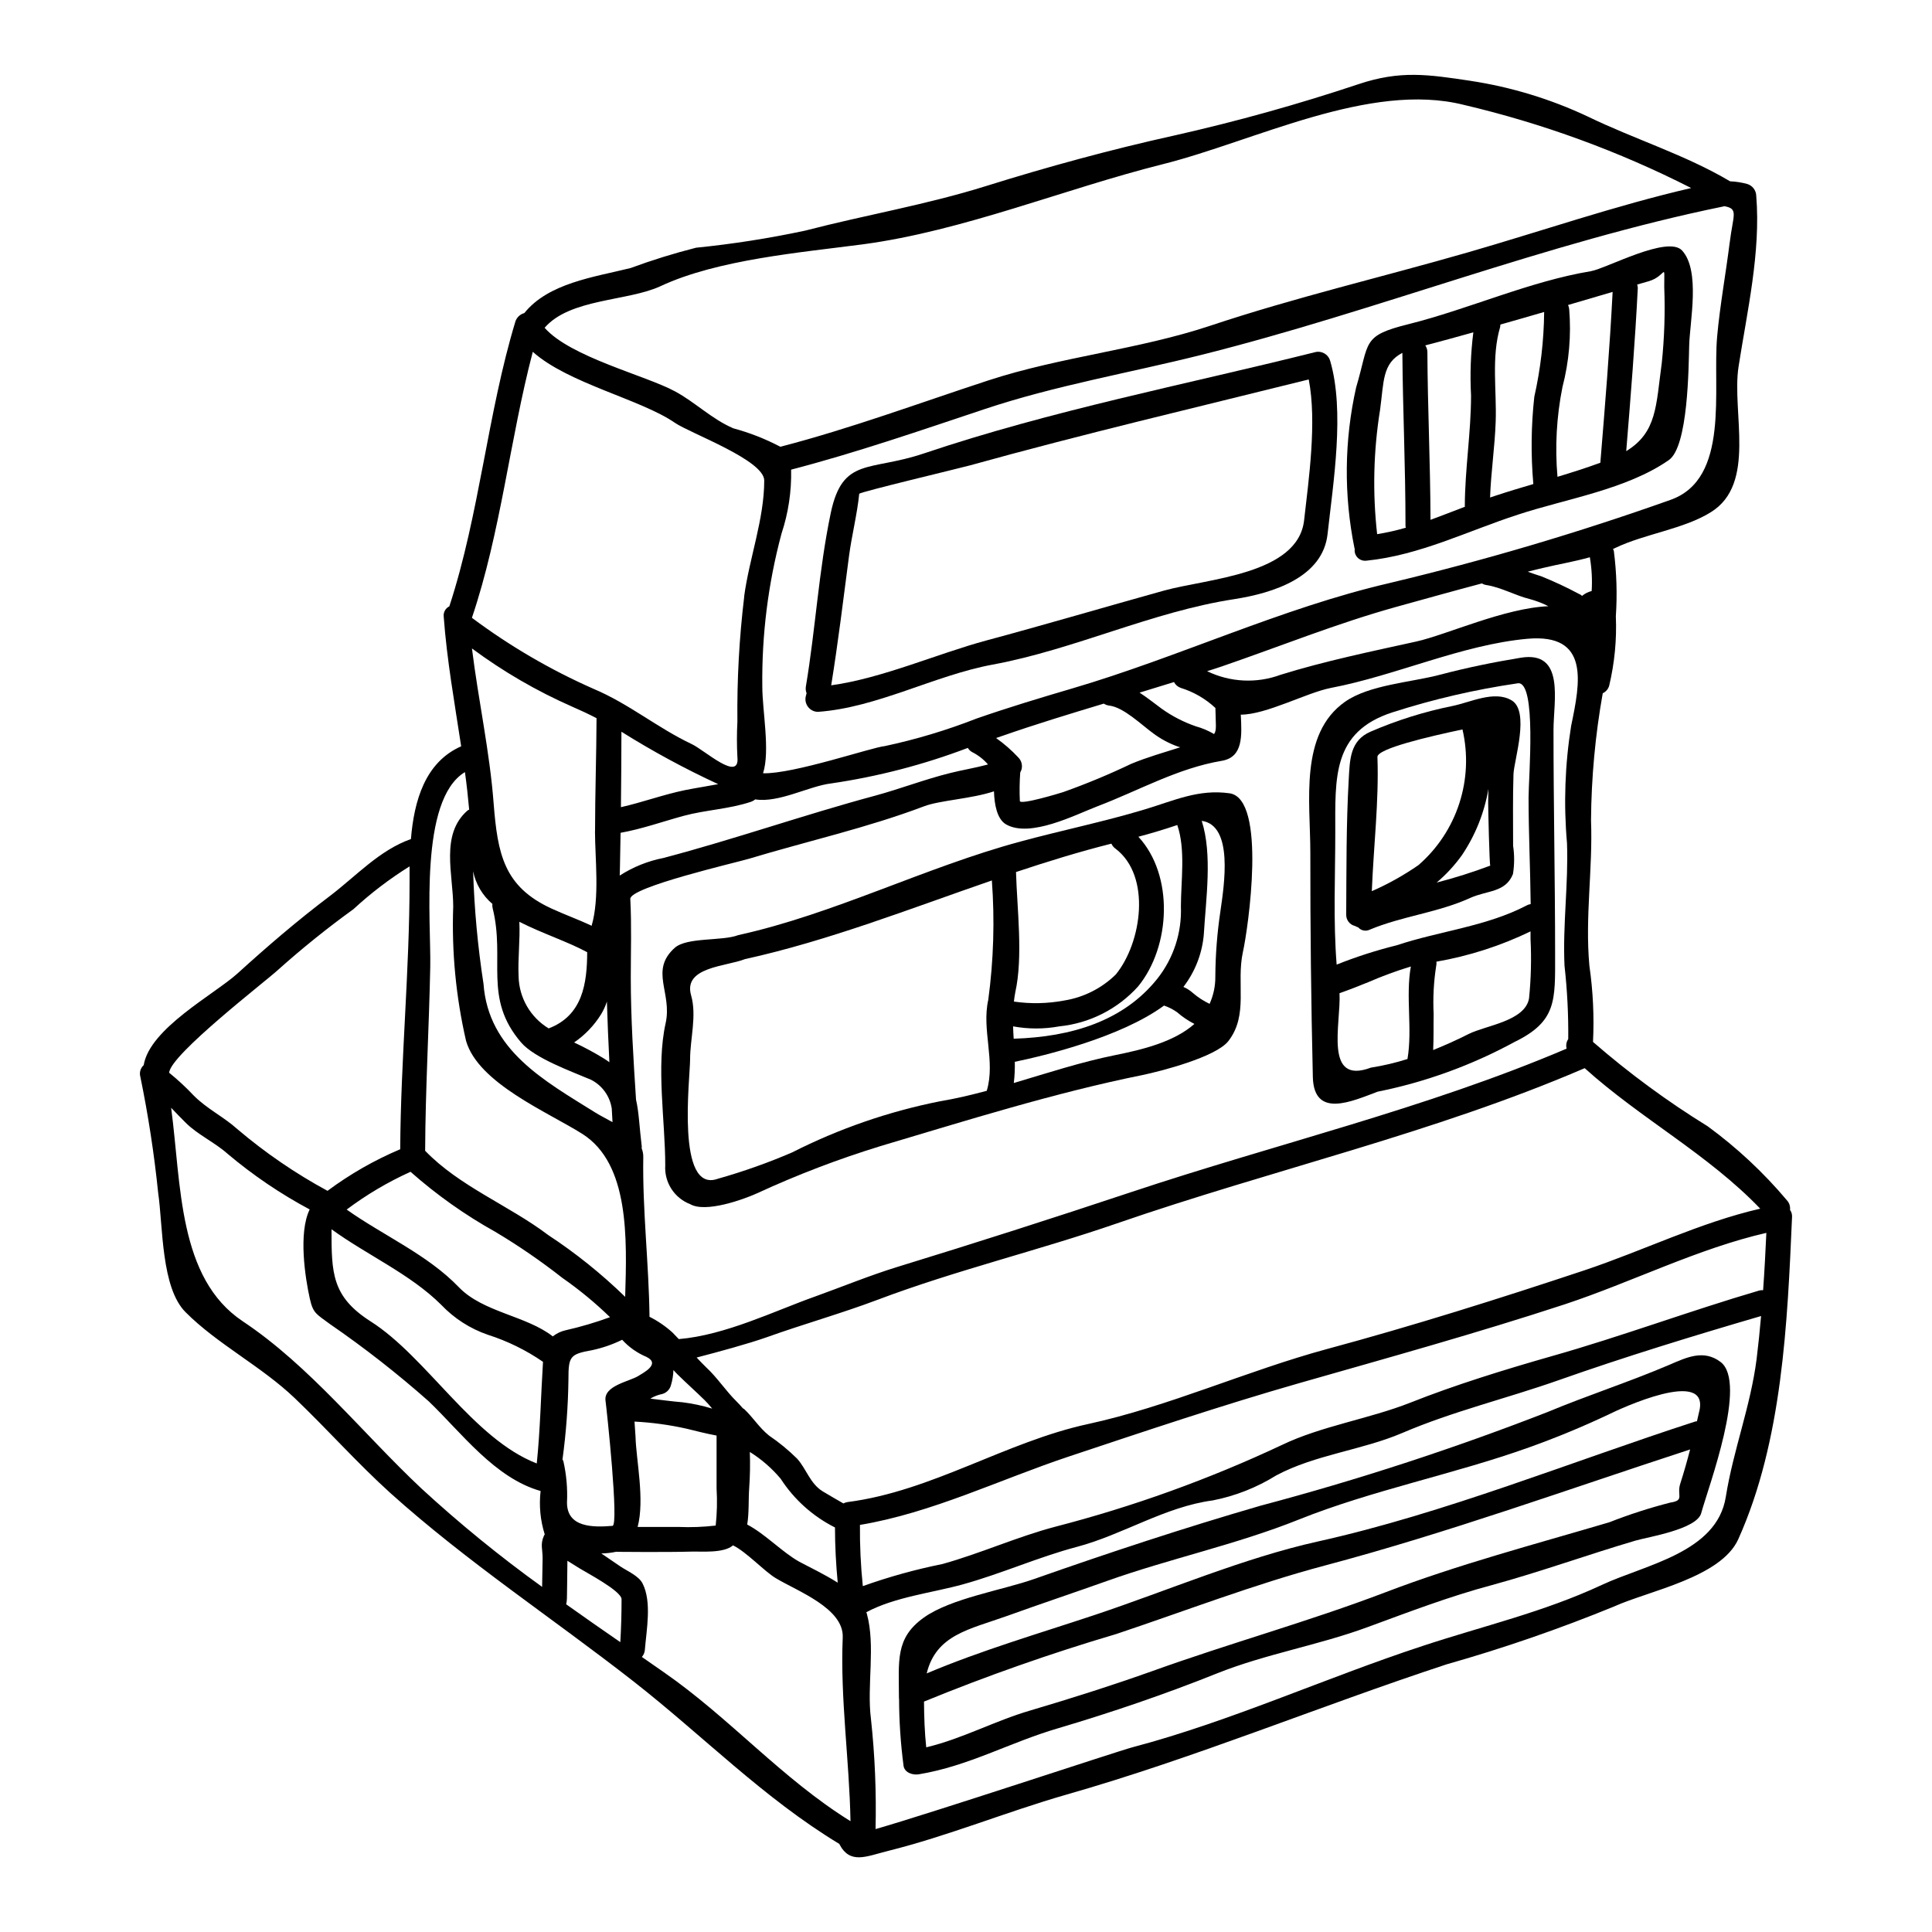
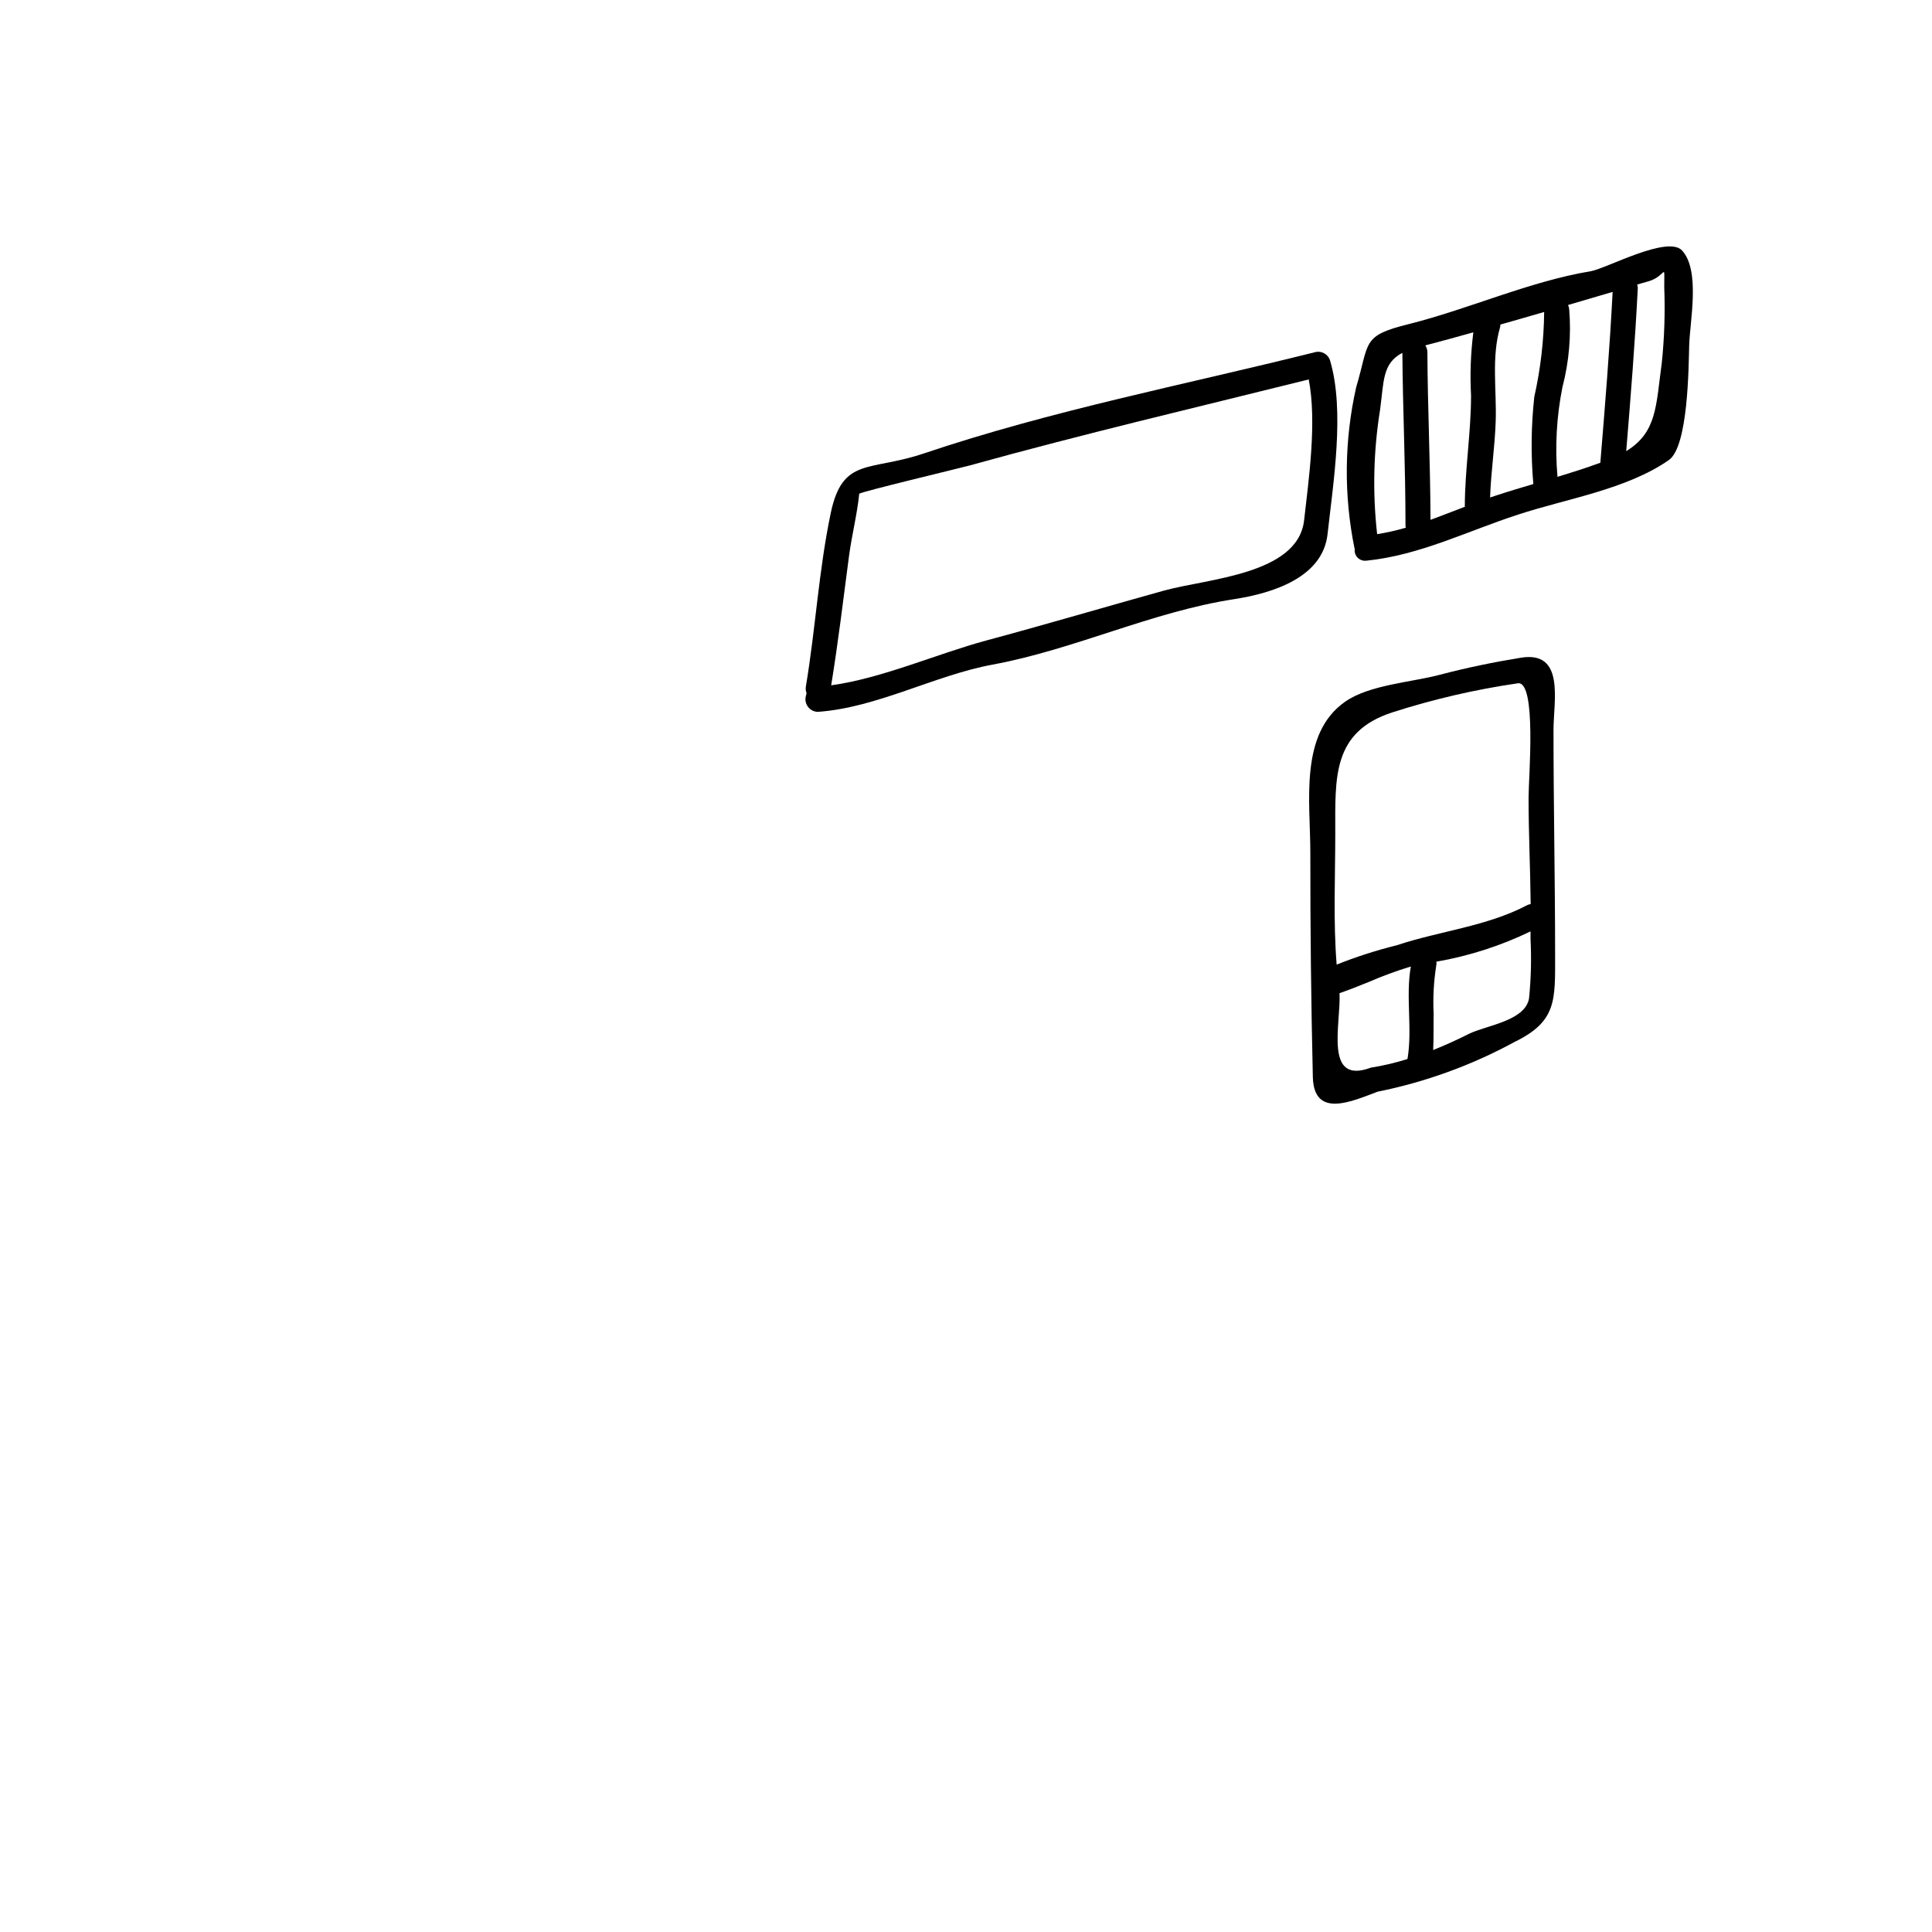
<svg xmlns="http://www.w3.org/2000/svg" fill="#000000" width="800px" height="800px" version="1.1" viewBox="144 144 512 512">
  <g>
-     <path d="m618.38 464.64c0.383 0.539 0.57 1.191 0.531 1.848-1.223 28.023-2.543 59.383-14.246 85.41-4.562 10.145-23.793 13.715-32.848 17.809l0.004 0.004c-14.516 5.945-29.352 11.07-44.445 15.352-33.875 11.141-66.621 24.797-100.89 34.566-15.766 4.531-31.297 10.938-47.09 14.871-5.949 1.488-10.145 3.668-12.988-1.852-20.156-12.203-36.055-28.613-54.559-43.09-21.582-16.855-43.949-31.523-64.375-49.867-8.914-8.07-16.727-16.926-25.387-25.188-8.855-8.457-20.469-14.277-28.914-22.766-6.508-6.508-5.965-22.77-7.258-31.625-1.055-10.328-2.633-20.594-4.723-30.766-0.312-1.109 0.035-2.301 0.891-3.074 1.574-9.715 18.738-18.77 24.852-24.289 7.894-7.172 15.961-14.109 24.516-20.555 6.906-5.254 13.152-12.16 21.449-15.066 0.828-10.113 3.734-20.355 13.316-24.586-1.746-11.469-3.797-22.934-4.625-34.336-0.145-1.141 0.453-2.246 1.488-2.754 7.996-24.402 10.113-51.121 17.516-75.512h-0.004c0.375-1.082 1.262-1.91 2.363-2.211 6.41-7.961 18.441-9.516 28.152-11.93h0.004c5.684-2.098 11.473-3.894 17.348-5.387 9.715-0.977 19.367-2.488 28.914-4.527 16.027-4.164 32.051-6.84 47.918-11.809 16.488-5.156 33.109-9.684 49.965-13.418v0.004c16.469-3.711 32.742-8.246 48.758-13.59 11.133-3.734 18.535-2.547 29.637-0.895v0.004c10.793 1.637 21.289 4.832 31.164 9.484 12.391 6.016 25.742 10.078 37.672 17.148 1.516 0.062 3.023 0.297 4.488 0.691 1.426 0.402 2.422 1.691 2.449 3.176 1.223 14.957-2.41 30.566-4.691 45.266-1.852 12.062 4.824 30.996-7.305 38.531-7.086 4.465-17.609 5.785-25.246 9.445v-0.004c-0.234 0.129-0.477 0.238-0.727 0.328 0.105 0.16 0.184 0.34 0.23 0.531 0.742 5.742 0.918 11.539 0.531 17.316 0.262 6.168-0.332 12.34-1.754 18.344-0.238 0.906-0.867 1.656-1.719 2.047-1.984 11.129-3.023 22.402-3.106 33.707 0.496 12.953-1.621 25.539-0.43 38.531 0.965 6.672 1.285 13.422 0.957 20.16 9.508 8.27 19.676 15.75 30.402 22.367 7.742 5.66 14.777 12.23 20.953 19.566 0.656 0.691 0.969 1.637 0.855 2.586zm-7.137 21.281c0.363-5.055 0.625-10.113 0.859-15.199-18.172 4.164-35.723 13.086-53.434 18.938-23.164 7.602-46.84 14.168-70.348 20.883-20.527 5.879-40.781 12.691-61.008 19.43-18.273 6.082-36.316 14.957-55.414 18.145l-0.004-0.004c-0.047 5.418 0.207 10.836 0.762 16.227 6.875-2.457 13.922-4.414 21.078-5.852 10.113-2.809 19.758-7.203 29.875-9.879 20.645-5.336 40.746-12.582 60.047-21.648 10.406-5.027 23.164-6.941 34.004-11.207 12.059-4.789 25.082-8.789 37.574-12.359 18.438-5.219 36.48-11.961 54.949-17.383l-0.004 0.004c0.344-0.109 0.707-0.141 1.066-0.094zm-1.719 18.207c0.465-3.832 0.859-7.602 1.18-11.367-18.074 5.285-35.984 10.773-53.699 17.02-13.777 4.856-27.988 8.227-41.402 13.977-10.664 4.559-23.105 5.738-33.398 11.25-5.148 3.203-10.836 5.445-16.789 6.613-12.691 1.684-23.824 9.086-36.055 12.324-10.234 2.711-19.926 7.086-30.137 9.914-8.062 2.246-18.074 3.336-25.641 7.402 0.055 0.117 0.098 0.238 0.133 0.363 2.363 8.594-0.031 19.035 1.09 27.855 1.055 9.711 1.461 19.48 1.223 29.246 14.309-4.066 64.074-20.621 68.094-21.68 26.137-6.906 51.086-18.375 76.828-26.832 16.094-5.32 32.02-8.953 47.551-16.191 11.414-5.352 30.504-8.527 32.852-23.328 1.992-12.473 6.555-23.941 8.172-36.566zm-7.137-295.81c0.926-7.504 2.414-8.988-1.457-9.684-0.062 0.031-0.098 0.062-0.133 0.062-47.152 9.621-92.059 27.762-138.59 39.391-19.133 4.789-38.5 8.066-57.207 14.309-16.949 5.652-34.066 11.566-51.344 16.062 0.129 5.754-0.734 11.488-2.547 16.953-3.543 13.207-5.254 26.836-5.09 40.508 0 6.481 2.113 17.023 0.199 23.004 8.062 0.23 28.684-6.84 32.273-7.203h0.004c8.293-1.77 16.426-4.215 24.32-7.305 8.359-2.91 16.785-5.453 25.309-7.961 28.258-8.293 55.449-21.312 84.137-27.945v-0.004c25.16-5.996 49.98-13.344 74.355-22.004 15.957-5.555 11.168-29.281 12.453-43.391 0.734-8.148 2.289-16.609 3.312-24.793zm8.098 256c-13.914-14.508-31.688-23.859-46.527-37.242-40.117 17.27-82.746 26.883-123.95 41.129-20.953 7.238-42.73 12.426-63.449 20.254-9.648 3.637-19.66 6.445-29.344 9.914-4.957 1.75-12.758 3.867-18.602 5.387 0.789 0.828 1.574 1.684 2.441 2.512 3.043 2.805 5.223 6.246 8.098 9.086 0.629 0.629 1.18 1.223 1.719 1.855 0.098 0.098 0.23 0.098 0.332 0.195 2.363 2.215 4 4.957 6.609 7.039 2.66 1.805 5.148 3.852 7.434 6.113 2.481 2.754 3.406 6.574 6.773 8.66 1.82 1.09 3.637 2.148 5.488 3.203 0.34-0.176 0.707-0.301 1.09-0.359 22.367-2.875 41.934-15.961 63.762-20.684 21.316-4.629 42.066-14.109 63.25-19.859 22.828-6.148 45.867-13.418 68.305-20.883 15.543-5.195 30.613-12.668 46.574-16.332zm-18.305-270.49c-19.141-9.734-39.375-17.133-60.277-22.043-24.914-6.246-55.383 9.617-79.805 15.742-26.07 6.543-52.77 17.645-79.375 21.215-16.555 2.18-38.574 4.031-53.695 11.102-8.594 4-23.988 3.238-30.699 11.02 6.805 7.766 26.766 12.621 34.566 16.855 5.285 2.844 9.781 7.367 15.43 9.781l-0.004 0.004c4.328 1.164 8.512 2.805 12.477 4.891 18.605-4.82 36.844-11.598 55.105-17.578 19.164-6.277 39.816-8.164 58.855-14.508 22.602-7.535 45.438-12.855 68.266-19.434 19.793-5.715 39.094-12.402 59.156-17.047zm-26.371 106.8v-0.004c0.18-2.949 0.023-5.91-0.465-8.824-0.031-0.062 0-0.062 0-0.129-4.098 1.156-8.328 1.852-12.457 2.844-1.355 0.297-2.676 0.66-4.031 0.992 1.219 0.43 2.414 0.859 3.602 1.219 3.383 1.359 6.691 2.906 9.91 4.629 0.332 0.125 0.637 0.312 0.898 0.559 0.738-0.617 1.609-1.055 2.543-1.289zm-5.418 35.625c2.363-11.371 4.992-24.457-11.637-22.969-17.348 1.574-34.859 9.75-52.047 13.02-6.438 1.254-17.113 7.086-23.887 7.086 0.297 5.621 0.629 11.27-5.027 12.23-11.73 1.969-22.008 7.894-32.977 12.059-5.785 2.215-17.879 8.492-24.254 4.758-2.312-1.391-3.043-5.156-3.148-8.727-6.113 2.019-14.312 2.363-18.539 3.969-15.102 5.719-31.031 9.254-46.445 13.914-3.172 0.957-31.559 7.5-31.395 10.629 0.367 6.938 0.129 13.914 0.129 20.859 0 10.738 0.695 21.578 1.391 32.352 0.789 3.371 0.891 7.336 1.52 12.426v-0.008c0.008 0.156-0.004 0.309-0.031 0.461 0.309 0.766 0.457 1.59 0.43 2.414-0.23 13.98 1.488 28.191 1.652 42.234 2.207 1.109 4.25 2.508 6.082 4.164 0.559 0.559 1.121 1.152 1.68 1.75 12.328-1.027 25.547-7.535 35.992-11.238 7.172-2.578 14.562-5.617 21.875-7.871 20.781-6.375 41.328-12.953 61.961-19.824 38.461-12.824 78.082-22.109 115.45-38.039h0.004c-0.227-0.871-0.07-1.797 0.43-2.543 0.066-6.492-0.266-12.98-0.988-19.434-0.5-10.938 1.059-21.648 0.66-32.484v0.004c-0.918-10.406-0.543-20.883 1.113-31.195zm-6.047-31.594-0.004-0.004c-1.559-0.797-3.199-1.426-4.891-1.883-3.902-0.961-7.566-3.109-11.562-3.734-0.414-0.055-0.809-0.203-1.16-0.43-7.602 2.016-15.137 4.129-22.672 6.211-15.828 4.398-30.797 10.477-46.297 15.801-1.285 0.461-2.574 0.824-3.863 1.25 6.09 2.957 13.117 3.305 19.465 0.961 11.566-3.606 24.156-6.215 35.988-8.824 8.027-1.789 23.363-8.875 34.992-9.352zm-88.613 33.871c0.758-0.961 0.43-2.547 0.363-6.906v-0.004c-2.617-2.445-5.758-4.266-9.184-5.32-0.773-0.27-1.414-0.824-1.789-1.551-3.043 0.957-6.082 1.883-9.121 2.805 2.047 1.324 3.965 2.879 5.902 4.297l0.004 0.004c2.762 1.961 5.793 3.519 8.996 4.625 1.691 0.465 3.316 1.152 4.828 2.051zm-8.953 3.504v-0.004c-0.191-0.043-0.383-0.098-0.566-0.164-2.356-0.828-4.57-2.008-6.57-3.504-3.078-2.215-7.871-6.941-11.668-7.371-0.52-0.059-1.02-0.238-1.457-0.527-9.121 2.754-18.207 5.512-27.195 8.66-0.461 0.164-0.895 0.301-1.359 0.461h0.004c2.141 1.512 4.117 3.238 5.902 5.156 0.84 0.852 1.152 2.09 0.828 3.238-0.094 0.258-0.203 0.512-0.328 0.758-0.184 2.508-0.215 5.023-0.102 7.535 0.102 1.125 10.742-2.113 11.496-2.363 6.144-2.184 12.164-4.688 18.043-7.5 4.293-1.77 8.625-2.992 12.988-4.379zm-50.945 4.555c-1.172-1.352-2.594-2.465-4.191-3.269-0.484-0.258-0.887-0.648-1.156-1.121-11.695 4.445-23.836 7.602-36.215 9.414-5.879 0.695-13.848 5.223-20.125 4.231h0.004c-0.328 0.27-0.695 0.48-1.094 0.625-5.879 1.969-11.996 2.148-17.879 3.734-5.586 1.523-11.02 3.473-16.719 4.496-0.066 3.039-0.102 6.051-0.164 9.02-0.031 0.727-0.031 1.52-0.062 2.312v0.004c3.523-2.273 7.449-3.856 11.562-4.66 18.934-4.992 37.34-11.465 56.18-16.531 6.691-1.82 13.148-4.328 19.824-5.981 2.965-0.754 6.734-1.379 10.035-2.273zm-38.504 231.38c0.367-7.766-12.094-12.324-17.746-15.742-2.875-1.684-7.828-7.008-11.332-8.691-2.445 2.144-8.359 1.574-10.973 1.652-6.41 0.195-19.824 0.062-19.824 0.062s-0.062-0.031-0.098-0.031h-0.004c-1.312 0.285-2.652 0.441-3.996 0.461 1.684 1.156 3.406 2.312 5.09 3.473 1.75 1.18 4.856 2.481 5.848 4.496 2.481 4.887 1.023 12.293 0.594 17.613-0.062 0.684-0.336 1.328-0.789 1.848 1.918 1.324 3.867 2.676 5.75 4 17.613 12.203 31.266 28.188 49.539 39.523-0.297-16.18-2.742-32.508-2.059-48.664zm-1.324-14.539c-0.461-4.856-0.727-9.715-0.727-14.637-5.863-2.949-10.836-7.41-14.402-12.922-2.332-2.777-5.09-5.168-8.164-7.086 0.113 3.184 0.055 6.375-0.168 9.551-0.23 3.106 0 6.508-0.527 9.68 4.789 2.516 9.285 7.336 13.777 9.84 2.621 1.41 6.621 3.297 10.223 5.574zm-24.797-261.39c1.359-10.113 5.32-20.469 5.32-30.699 0-5.418-19.66-12.523-23.691-15.305-9.055-6.242-28.258-10.41-37.645-18.801-6.082 23.164-8.465 47.816-16.133 70.488 10.008 7.477 20.824 13.797 32.254 18.836 9.352 3.938 16.926 10.34 26.008 14.637 3.371 1.574 12.82 10.277 12.094 3.402-0.164-3.113-0.164-6.234 0-9.352-0.121-11.098 0.484-22.188 1.816-33.207zm-7.543 246.25c0.352-3.269 0.43-6.559 0.234-9.84v-14.012c-2.644-0.496-5.285-1.156-7.934-1.816h-0.004c-4.539-1.02-9.16-1.648-13.809-1.887 0.102 1.324 0.164 2.644 0.266 3.965 0.164 6.246 2.481 16.656 0.562 23.957h10.902-0.004c3.266 0.137 6.539 0.012 9.785-0.367zm-0.926-30.996c-0.633-0.785-1.305-1.535-2.012-2.25-2.363-2.312-4.856-4.527-7.203-6.84-0.395-0.363-0.695-0.758-1.059-1.121-0.043 1.367-0.266 2.723-0.664 4.031-0.305 1.129-1.184 2.008-2.312 2.312-1.113 0.219-2.18 0.633-3.148 1.223 2.805 0.332 5.613 0.727 8.457 0.961v-0.004c2.691 0.336 5.348 0.898 7.941 1.688zm-7.168-163.91c2.973-0.594 5.879-1.023 8.758-1.574h-0.004c-8.828-4.086-17.395-8.723-25.641-13.891 0 6.574-0.066 13.285-0.133 19.992 5.715-1.285 11.234-3.336 17.02-4.527zm-12.391 155.25c1.152-0.758 6.047-3.148 2.113-5.055-2.441-1.023-4.629-2.57-6.414-4.527-2.531 1.246-5.207 2.172-7.965 2.758-5.902 1.055-6.273 1.652-6.273 7.797-0.094 7.074-0.621 14.137-1.574 21.148 0.09 0.145 0.168 0.301 0.23 0.465 0.816 3.594 1.137 7.285 0.961 10.969 0 6.644 6.902 6.609 12.062 6.18 1.746-0.164-1.488-30.434-1.855-33.207-0.504-3.981 6.43-5.07 8.715-6.527zm-3.504-20.953c0.461-15.465 1.152-35.223-11.305-43.156-9.055-5.75-27.625-13.418-30.863-24.688v0.004c-2.688-11.668-3.832-23.641-3.402-35.605 0-8.527-3.504-19.133 3.832-25.477 0.125-0.078 0.258-0.145 0.395-0.199-0.301-3.336-0.66-6.644-1.121-9.945-12.23 7.367-8.957 39.816-9.191 51.617-0.328 16.254-1.285 32.449-1.355 48.738 9.156 9.484 22.172 14.441 32.582 22.305v0.004c7.316 4.805 14.156 10.301 20.43 16.402zm-1.289 91.504c0.23-3.801 0.332-7.535 0.332-11.367 0-2.18-9.383-7.086-11.203-8.23-1.023-0.625-2.082-1.285-3.148-1.969-0.031 4.359-0.129 10.043-0.129 10.043l-0.004 0.004c-0.012 0.504-0.078 1-0.195 1.488 4.762 3.391 9.555 6.731 14.344 10.035zm-2.066-137.8c-0.07-1.223-0.133-2.414-0.199-3.602-0.488-3.281-2.531-6.125-5.488-7.633-5.09-2.18-14.934-5.684-18.535-9.883-10.117-11.766-4.133-21.938-7.539-35.555h0.004c-0.102-0.375-0.125-0.77-0.066-1.156-2.629-2.234-4.43-5.281-5.117-8.66 0.309 9.996 1.23 19.961 2.754 29.844 1.289 17.609 16.09 25.641 29.574 34.066 1.258 0.793 2.91 1.621 4.613 2.578zm-0.828-15.895c-0.27-5.352-0.5-10.707-0.66-16.059-0.375 1.168-0.887 2.285-1.523 3.336-1.84 2.973-4.281 5.523-7.164 7.5 2.684 1.25 5.293 2.652 7.816 4.199 0.559 0.332 1.055 0.699 1.52 1.023zm-3.801-61.164c0-9.816 0.363-20.426 0.395-30.004-2.113-1.094-4.297-2.117-6.512-3.074-9.379-4.133-18.27-9.297-26.504-15.402 1.684 13.68 4.723 27.395 5.75 41.113 1.059 13.316 2.676 22.008 15.352 27.824 3.504 1.617 7.137 2.906 10.609 4.559 2.184-7.469 0.895-17.914 0.895-25.016zm-12.293 52.211c8.984-3.406 10.18-11.863 10.211-20.191-5.059-2.754-11.961-4.992-17.98-8.062 0.234 4.82-0.43 9.781-0.195 14.539h-0.004c0.148 5.629 3.148 10.797 7.969 13.715zm4.492 80h-0.004c3.992-0.906 7.926-2.066 11.77-3.469-3.918-3.809-8.141-7.289-12.625-10.41-5.668-4.453-11.613-8.539-17.805-12.227-8.027-4.473-15.551-9.805-22.434-15.895-5.992 2.711-11.668 6.066-16.926 10.012 9.75 6.906 21.414 11.93 29.711 20.559 6.441 6.691 17.848 7.535 24.914 13.051 0.992-0.789 2.148-1.344 3.383-1.621zm-5.731 54.426c0.066-0.129 0.133-0.195 0.195-0.332h0.004c-1.172-3.715-1.543-7.633-1.094-11.5-12.16-3.438-20.953-15.43-29.641-23.758-8.297-7.348-17.039-14.184-26.172-20.469-3.57-2.676-4.461-2.754-5.352-6.773-1.223-5.453-3.07-17.418-0.031-23.617v0.004c-7.746-4.137-15.035-9.078-21.746-14.738-3.402-3.043-7.93-5.059-11.137-8.266-1.324-1.289-2.543-2.609-3.832-3.938 2.711 20.387 1.781 45.105 18.969 56.574 17.809 11.863 31.758 29.672 47.355 44.312h-0.004c10.133 9.324 20.812 18.031 31.988 26.074 0.031-2.414 0.098-4.859 0.133-7.434s-0.695-3.766 0.363-6.141zm-1.914-19.129c0.926-8.988 1.09-17.945 1.652-26.934h0.004c-4.492-3.098-9.414-5.512-14.609-7.168-4.711-1.617-8.961-4.352-12.391-7.965-8.129-8.102-19.68-13.188-29.047-19.996 0 11.531 0.031 17.809 10.344 24.402 14.867 9.434 27.16 31.113 44.047 37.66zm-33.707-154.2v-4.031c-5.301 3.301-10.281 7.098-14.871 11.336-6.938 5.012-13.613 10.383-19.992 16.09-3.039 2.844-28.613 22.508-28.848 27.266v-0.004c2.316 1.875 4.5 3.906 6.543 6.078 3.543 3.543 7.898 5.586 11.566 8.891 7.367 6.254 15.359 11.723 23.855 16.324 5.957-4.43 12.426-8.133 19.266-11.02 0.133-23.707 2.481-47.27 2.481-70.93z" />
-     <path d="m599.95 504.92c7.238 5.457-3.148 32.918-5.117 40.09-1.152 4.293-14.277 6.34-17.414 7.266-12.66 3.734-25.25 8.297-37.973 11.766-11.367 3.039-22.074 7.141-33.043 11.172-12.988 4.789-26.996 7.106-39.82 12.227-13.68 5.488-28.023 10.379-42.168 14.562-12.855 3.766-23.66 10.012-36.91 12.203-1.574 0.266-3.797-0.395-4.062-2.277l0.004-0.008c-0.773-5.875-1.168-11.789-1.184-17.711 0-0.031-0.031-0.066-0.031-0.098 0-9.91-1.09-15.961 6.609-21.449 7.203-5.117 20.883-7.266 29.281-10.234 19.824-6.977 39.754-13.547 59.91-19.398 25.777-6.84 51.148-15.121 76.004-24.797 10.703-4.461 21.777-8.031 32.387-12.555 4.629-2.016 9.09-4.094 13.527-0.758zm-5.617 13.055c2.777-11.766-21.41-0.43-23.727 0.727-6.996 3.32-14.156 6.285-21.449 8.891-19.855 7.106-41.605 11.332-61.031 19.133-16.492 6.609-34.242 10.344-50.895 16.293-8.723 3.106-17.645 6.082-26.336 9.219-9.977 3.57-18.801 4.961-21.312 15.234 14.441-6.113 29.941-10.629 44.645-15.531 19.195-6.41 39.387-15.07 59.039-19.434 33.738-7.5 67.113-21.148 99.977-31.789h0.004c0.148-0.039 0.305-0.062 0.461-0.066 0.223-0.895 0.418-1.816 0.617-2.676zm-5.012 19.102c0.926-2.879 1.785-5.902 2.578-8.957-32.152 10.477-64.207 22.109-96.824 30.766-18.566 4.93-37.137 12.094-55.348 18.176v-0.004c-17.246 5.102-34.219 11.066-50.859 17.879 0.035 4.066 0.164 8.098 0.594 12.125 9.656-2.309 18.012-6.969 27.625-9.781 10.84-3.203 21.809-6.691 32.422-10.473 20.469-7.367 41.305-13.086 61.594-20.816 19.266-7.371 39.621-12.727 59.379-18.574h0.004c5.273-2.074 10.672-3.816 16.164-5.219 3.941-0.594 1.594-1.918 2.672-5.121z" />
    <path d="m589.8 210.42c4.856 5.383 2.016 18.766 1.852 25.148-0.164 5.617-0.23 26.801-5.414 30.371-11.238 7.797-27.16 10.234-39.953 14.441-13.348 4.328-26.004 10.77-40.148 12.203l-0.004-0.004c-0.863 0.121-1.734-0.172-2.348-0.793-0.613-0.621-0.895-1.496-0.762-2.356-0.031-0.066-0.062-0.066-0.062-0.098v-0.004c-2.867-14.09-2.723-28.629 0.43-42.66 3.602-12.059 1.355-13.645 13.848-16.754 15.992-3.996 32.148-11.367 48.344-14.043 4.16-0.73 20.453-9.648 24.219-5.453zm-4.758 9.652c0-6.941 0.594-2.945-4.066-1.555-1.023 0.301-2.047 0.594-3.106 0.891v-0.004c0.09 0.289 0.145 0.59 0.164 0.895-0.723 14.344-1.887 28.883-3.07 43.258 8.16-4.992 7.871-11.996 9.414-23.297l0.004-0.004c0.699-6.703 0.918-13.449 0.66-20.188zm-13.676 1.285-11.809 3.469h-0.004c0.16 0.355 0.262 0.734 0.301 1.125 0.566 6.926-0.035 13.895-1.785 20.621-1.57 7.824-2.016 15.836-1.32 23.789 3.828-1.152 7.633-2.363 11.363-3.731v-0.066c1.23-14.957 2.488-30.238 3.25-45.207zm-20.754 27.793h-0.004c1.66-7.379 2.535-14.91 2.609-22.473-3.863 1.121-7.731 2.246-11.594 3.332v0.004c-0.008 0.219-0.031 0.441-0.07 0.66-2.363 7.965-0.891 16.824-1.18 25.047-0.23 6.742-1.258 13.418-1.488 20.125l1.488-0.496c3.301-1.09 6.609-2.078 9.977-3.074-0.676-7.699-0.59-15.445 0.258-23.125zm-16.137-17.086c-4.231 1.18-8.492 2.363-12.758 3.473l-0.004-0.004c0.363 0.523 0.559 1.148 0.559 1.785 0.066 14.742 0.762 28.648 0.828 44.445 3.043-1.121 6.082-2.312 9.121-3.469 0-0.066-0.031-0.102-0.031-0.168 0.031-9.84 1.652-19.496 1.652-29.344-0.301-5.582-0.094-11.176 0.609-16.719zm-17.902 51.781c-0.047-0.117-0.082-0.238-0.102-0.363 0-16.328-0.723-30.867-0.828-45.969-5.352 2.777-4.891 7.637-5.902 15.039-1.762 10.918-2.023 22.02-0.785 33.008 2.57-0.414 5.117-0.988 7.617-1.715z" />
    <path d="m556.12 397.09c0 12.027 0.461 17.578-10.742 23.035-11.367 6.184-23.598 10.629-36.281 13.18-6.805 2.547-16.887 7.207-17.18-3.863-0.465-19.793-0.688-39.629-0.664-59.512 0-13.484-2.973-31.395 9.191-39.953 6.406-4.496 17.543-5.156 25.047-7.137 7.168-1.887 14.211-3.336 21.48-4.527 11.863-1.969 8.723 11.465 8.723 19.098-0.004 19.891 0.426 39.781 0.426 59.68zm-6.906 11.496h-0.004c0.531-5.231 0.66-10.492 0.395-15.742v-2.016c-7.898 3.824-16.297 6.527-24.945 8.027 0.055 0.395 0.031 0.797-0.066 1.184-0.652 4.195-0.875 8.445-0.664 12.688-0.062 3.234 0.035 6.375-0.129 9.547 3.172-1.285 6.297-2.676 9.418-4.262 4.461-2.254 14.934-3.375 15.992-9.426zm0.43-24.98c-0.098-9.414-0.559-18.832-0.559-28.254 0-5.223 2.211-31.027-2.879-30.27v0.004c-11.266 1.641-22.371 4.215-33.211 7.699-15.996 5.188-15.133 17.32-15.133 31.922 0 11.598-0.562 23.328 0.363 34.93v-0.004c5.18-2.07 10.496-3.781 15.914-5.121 11.27-3.766 23.859-4.992 34.535-10.609h-0.004c0.301-0.16 0.629-0.266 0.969-0.297zm-32.648 41.043c1.355-7.965-0.531-16.559 0.891-24.52-3.844 1.172-7.617 2.562-11.301 4.164-2.512 1.023-5.023 2.016-7.602 2.91 0.43 8.031-4.262 24.449 8.328 19.727 3.281-0.516 6.519-1.277 9.684-2.281z" />
-     <path d="m544.56 329.58c4.957 2.875 0.66 15.895 0.527 19.594-0.199 6.297-0.098 12.66-0.098 18.969 0.371 2.481 0.359 5-0.035 7.477-1.969 4.961-6.809 4.297-11.332 6.344-8.594 3.902-17.945 4.793-26.602 8.395v0.004c-1.043 0.523-2.305 0.281-3.074-0.594-0.289-0.086-0.566-0.211-0.828-0.367-1.422-0.32-2.414-1.613-2.359-3.07 0.066-11.734 0-23.957 0.66-35.656 0.301-5.352 0.301-10.41 5.816-12.789 6.934-2.996 14.16-5.266 21.562-6.769 4.789-0.941 11.172-4.246 15.762-1.535zm-6.184 27.027c0-0.297 0.035-1.684 0.07-3.57l0.004 0.004c-1.062 6.305-3.465 12.312-7.043 17.613-1.922 2.68-4.168 5.113-6.691 7.238 4.82-1.242 9.566-2.746 14.227-4.496-0.23 0-0.566-15.266-0.566-16.785zm-18.473 16.652 0.004 0.004c5.027-4.367 8.77-10.023 10.824-16.355 2.055-6.336 2.348-13.109 0.84-19.598-8.922 1.887-22.637 5.09-22.539 7.301 0.43 11.668-1.023 23.73-1.488 35.559h0.004c4.332-1.898 8.469-4.215 12.359-6.906z" />
    <path d="m496.51 239.63c3.902 13.348 0.828 32.152-0.691 45.898-1.254 11.434-14.309 15.629-24.719 17.25-21.809 3.336-42.363 13.348-64.043 17.348-15.496 2.879-30.598 11.414-46.328 12.523h0.004c-1.027-0.02-1.984-0.512-2.602-1.328-0.621-0.82-0.832-1.875-0.574-2.867 0.062-0.266 0.133-0.496 0.195-0.727h0.004c-0.219-0.559-0.285-1.16-0.199-1.754 2.578-15.352 3.406-30.797 6.609-46.051 3.148-14.871 10.234-10.906 24.621-15.742 34.035-11.469 69.031-18.176 103.66-26.836 1.75-0.484 3.566 0.535 4.059 2.285zm-6.902 42.199c1.219-10.809 3.406-26.008 1.219-37.273-30.035 7.477-59.875 14.473-89.742 22.766-2.481 0.691-29.344 7.086-29.379 7.539-0.562 5.512-1.969 10.934-2.707 16.488-1.488 11.336-2.879 22.863-4.723 34.266 13.48-1.852 28.188-8.391 41.043-11.863 15.742-4.231 31.395-8.855 47.086-13.219 11.523-3.207 35.613-4.231 37.203-18.703z" />
-     <path d="m469.84 354.23c9.98 1.422 4.891 36.02 3.543 42.062-1.816 8.293 1.555 16.656-3.863 23.617-3.301 4.231-17.977 7.996-22.734 8.984-23.395 4.723-46.66 12.062-69.461 18.836l-0.004 0.004c-11.156 3.43-22.07 7.602-32.672 12.492-3.57 1.617-13.645 5.285-17.777 2.875-4.195-1.629-6.856-5.785-6.574-10.277 0-11.699-2.449-26.207 0.098-37.641 1.82-8.129-4.328-13.941 2.41-19.992 3.207-2.875 12.66-1.75 16.824-3.371 25.512-5.621 49.57-18.012 74.785-24.797 10.934-2.973 22.137-5.254 32.977-8.527 7.809-2.348 14.223-5.422 22.449-4.266zm-2.414 31.223c0.992-6.902 3.504-22.734-4.957-23.922 2.879 8.922 1.09 20.883 0.562 29.973h0.004c-0.414 5.106-2.297 9.984-5.422 14.043 0.91 0.387 1.746 0.918 2.481 1.574 1.352 1.164 2.852 2.141 4.461 2.91 1.027-2.273 1.547-4.742 1.52-7.238 0.035-5.805 0.488-11.598 1.352-17.34zm-10.473-1.203c0-6.773 1.285-15.066-0.961-21.613-3.406 1.156-6.84 2.184-10.309 3.109 9.445 10.211 8.59 29.012-0.031 39.621-5.406 6.027-12.867 9.816-20.918 10.629-4.055 0.746-8.207 0.746-12.258 0 0.031 1.09 0.094 2.18 0.16 3.273 15.402-0.465 29.148-4.723 38.07-15.898 4.293-5.426 6.508-12.207 6.246-19.121zm3.57 31.094c-1.656-0.84-3.199-1.887-4.598-3.109-1.055-0.742-2.215-1.332-3.438-1.75-11.527 8.461-31.883 13.32-39.555 14.906h0.004c0.043 1.875-0.043 3.754-0.266 5.617 8.918-2.644 17.742-5.551 26.898-7.398 7.137-1.438 15.527-3.453 20.953-8.246zm-20.754-13.188c6.742-8.297 9.445-25.941-0.133-33.242h-0.004c-0.477-0.332-0.852-0.789-1.09-1.32h-0.098c-8.488 2.144-16.855 4.723-25.191 7.504 0.27 9.715 1.918 22.402-0.195 31.883-0.16 0.789-0.266 1.621-0.363 2.449v-0.004c4.402 0.641 8.879 0.551 13.254-0.266 5.223-0.824 10.055-3.266 13.82-6.981zm-33.871 6.828c1.418-10.492 1.738-21.102 0.957-31.656-21.742 7.504-43.258 15.961-65.465 20.859-4.992 1.969-16.391 2.047-14.242 9.582 1.551 5.418-0.266 11.5-0.266 16.988 0 4.957-3.797 35.656 7.367 31.621h0.004c6.699-1.895 13.27-4.223 19.66-6.973 12.387-6.285 25.57-10.844 39.191-13.555 4.199-0.695 8.297-1.684 12.395-2.777 2.367-7.863-1.387-16.156 0.398-24.09z" />
  </g>
</svg>